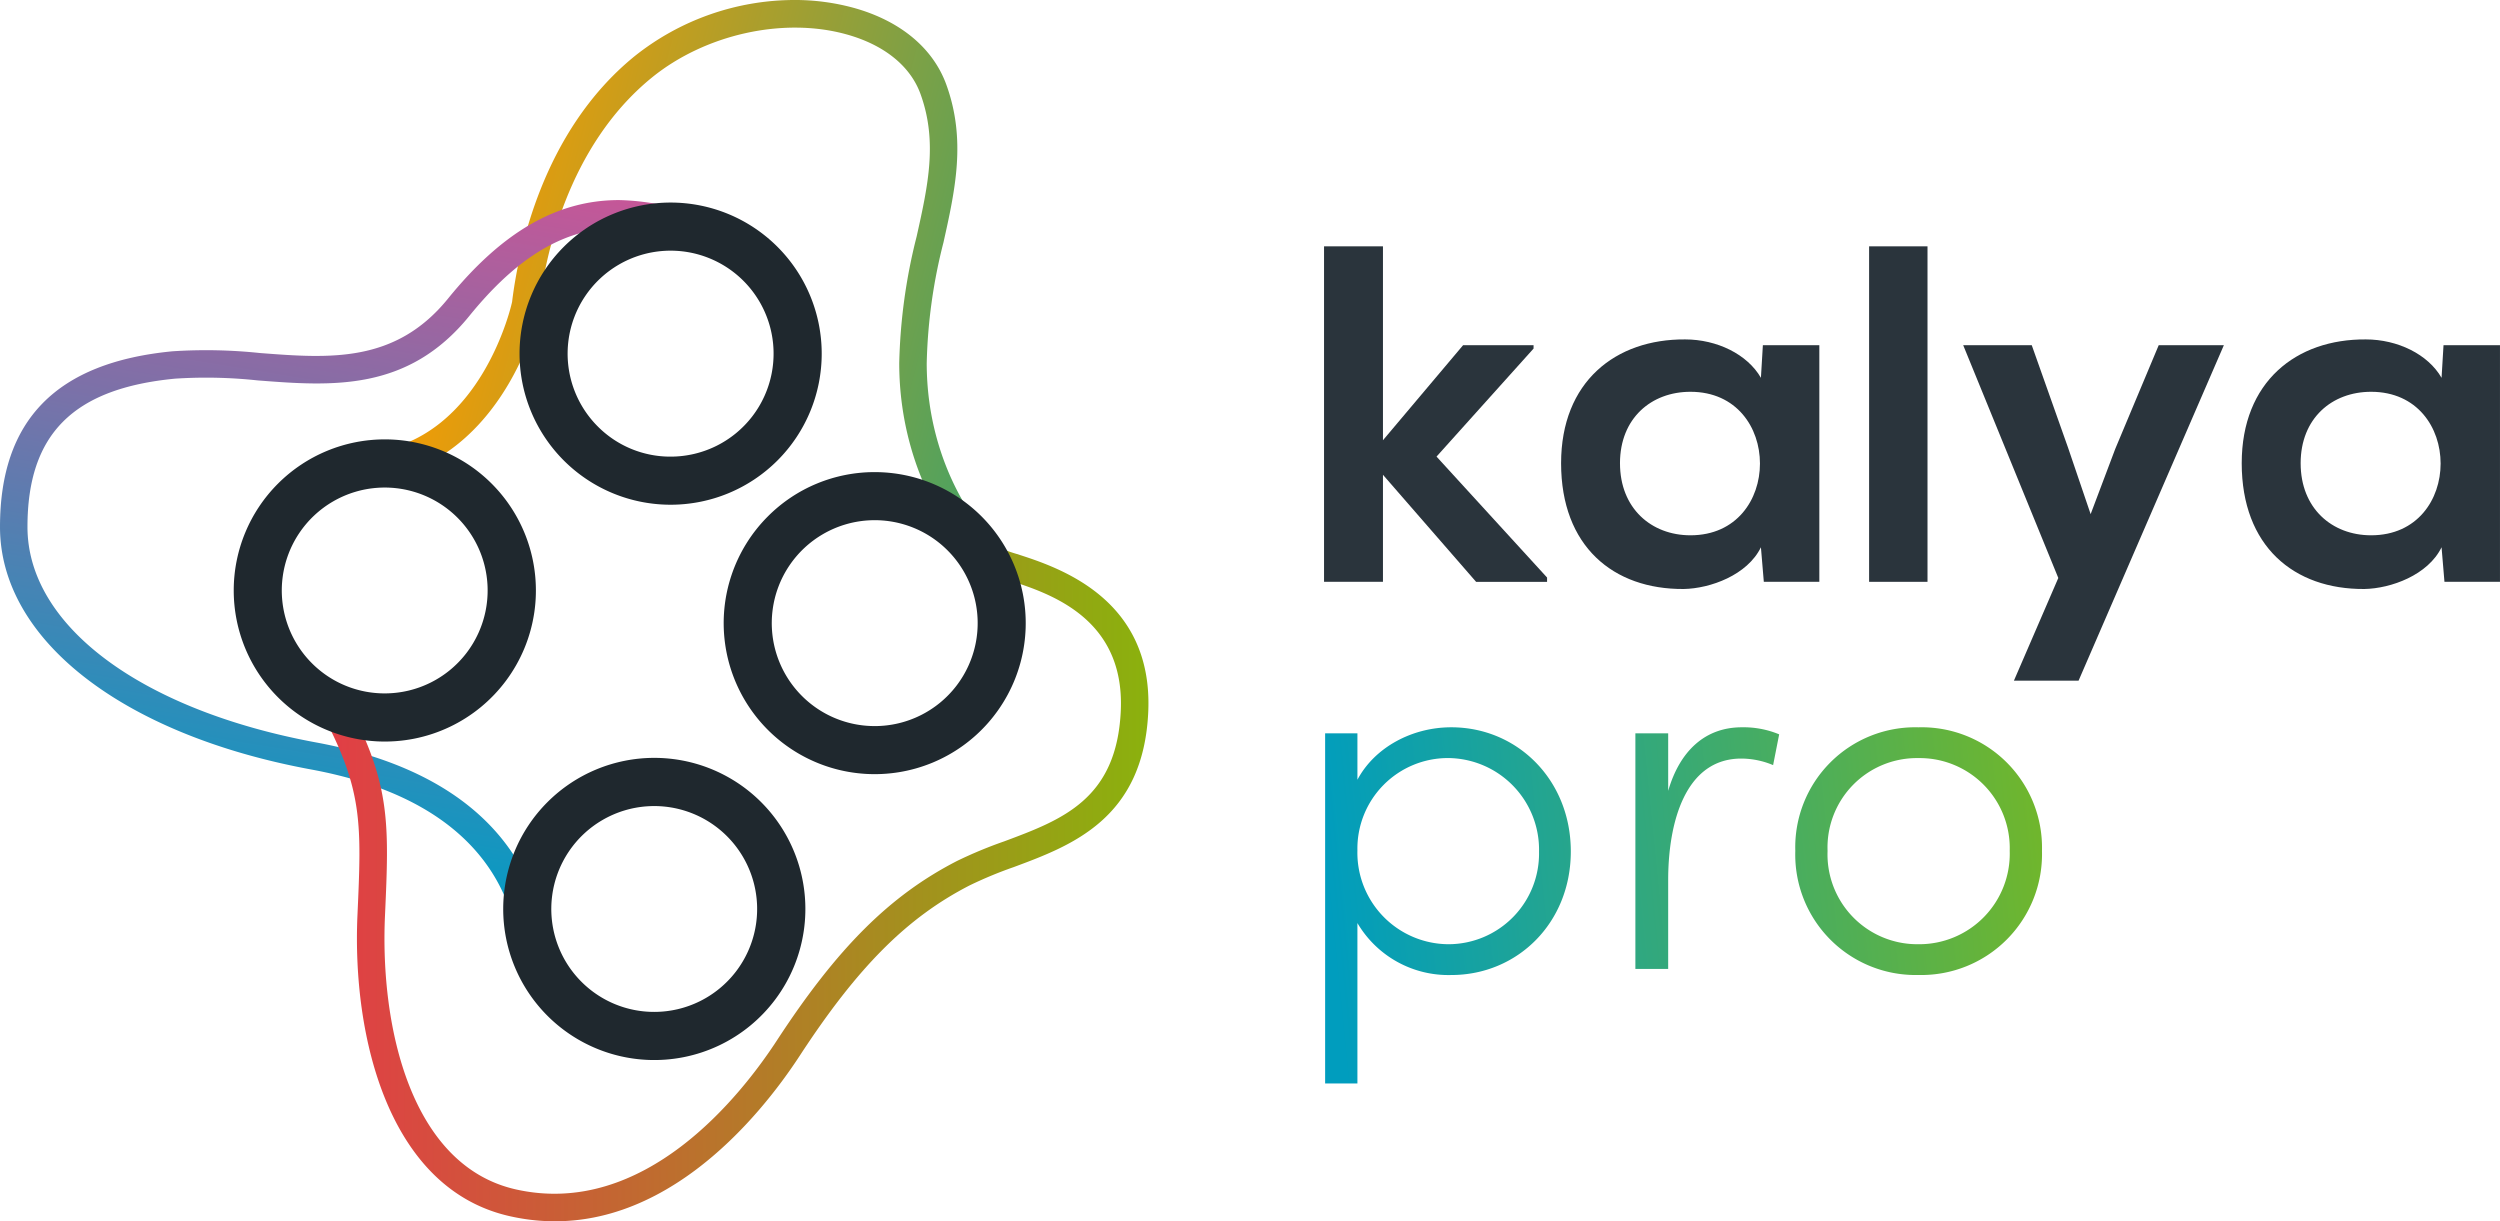
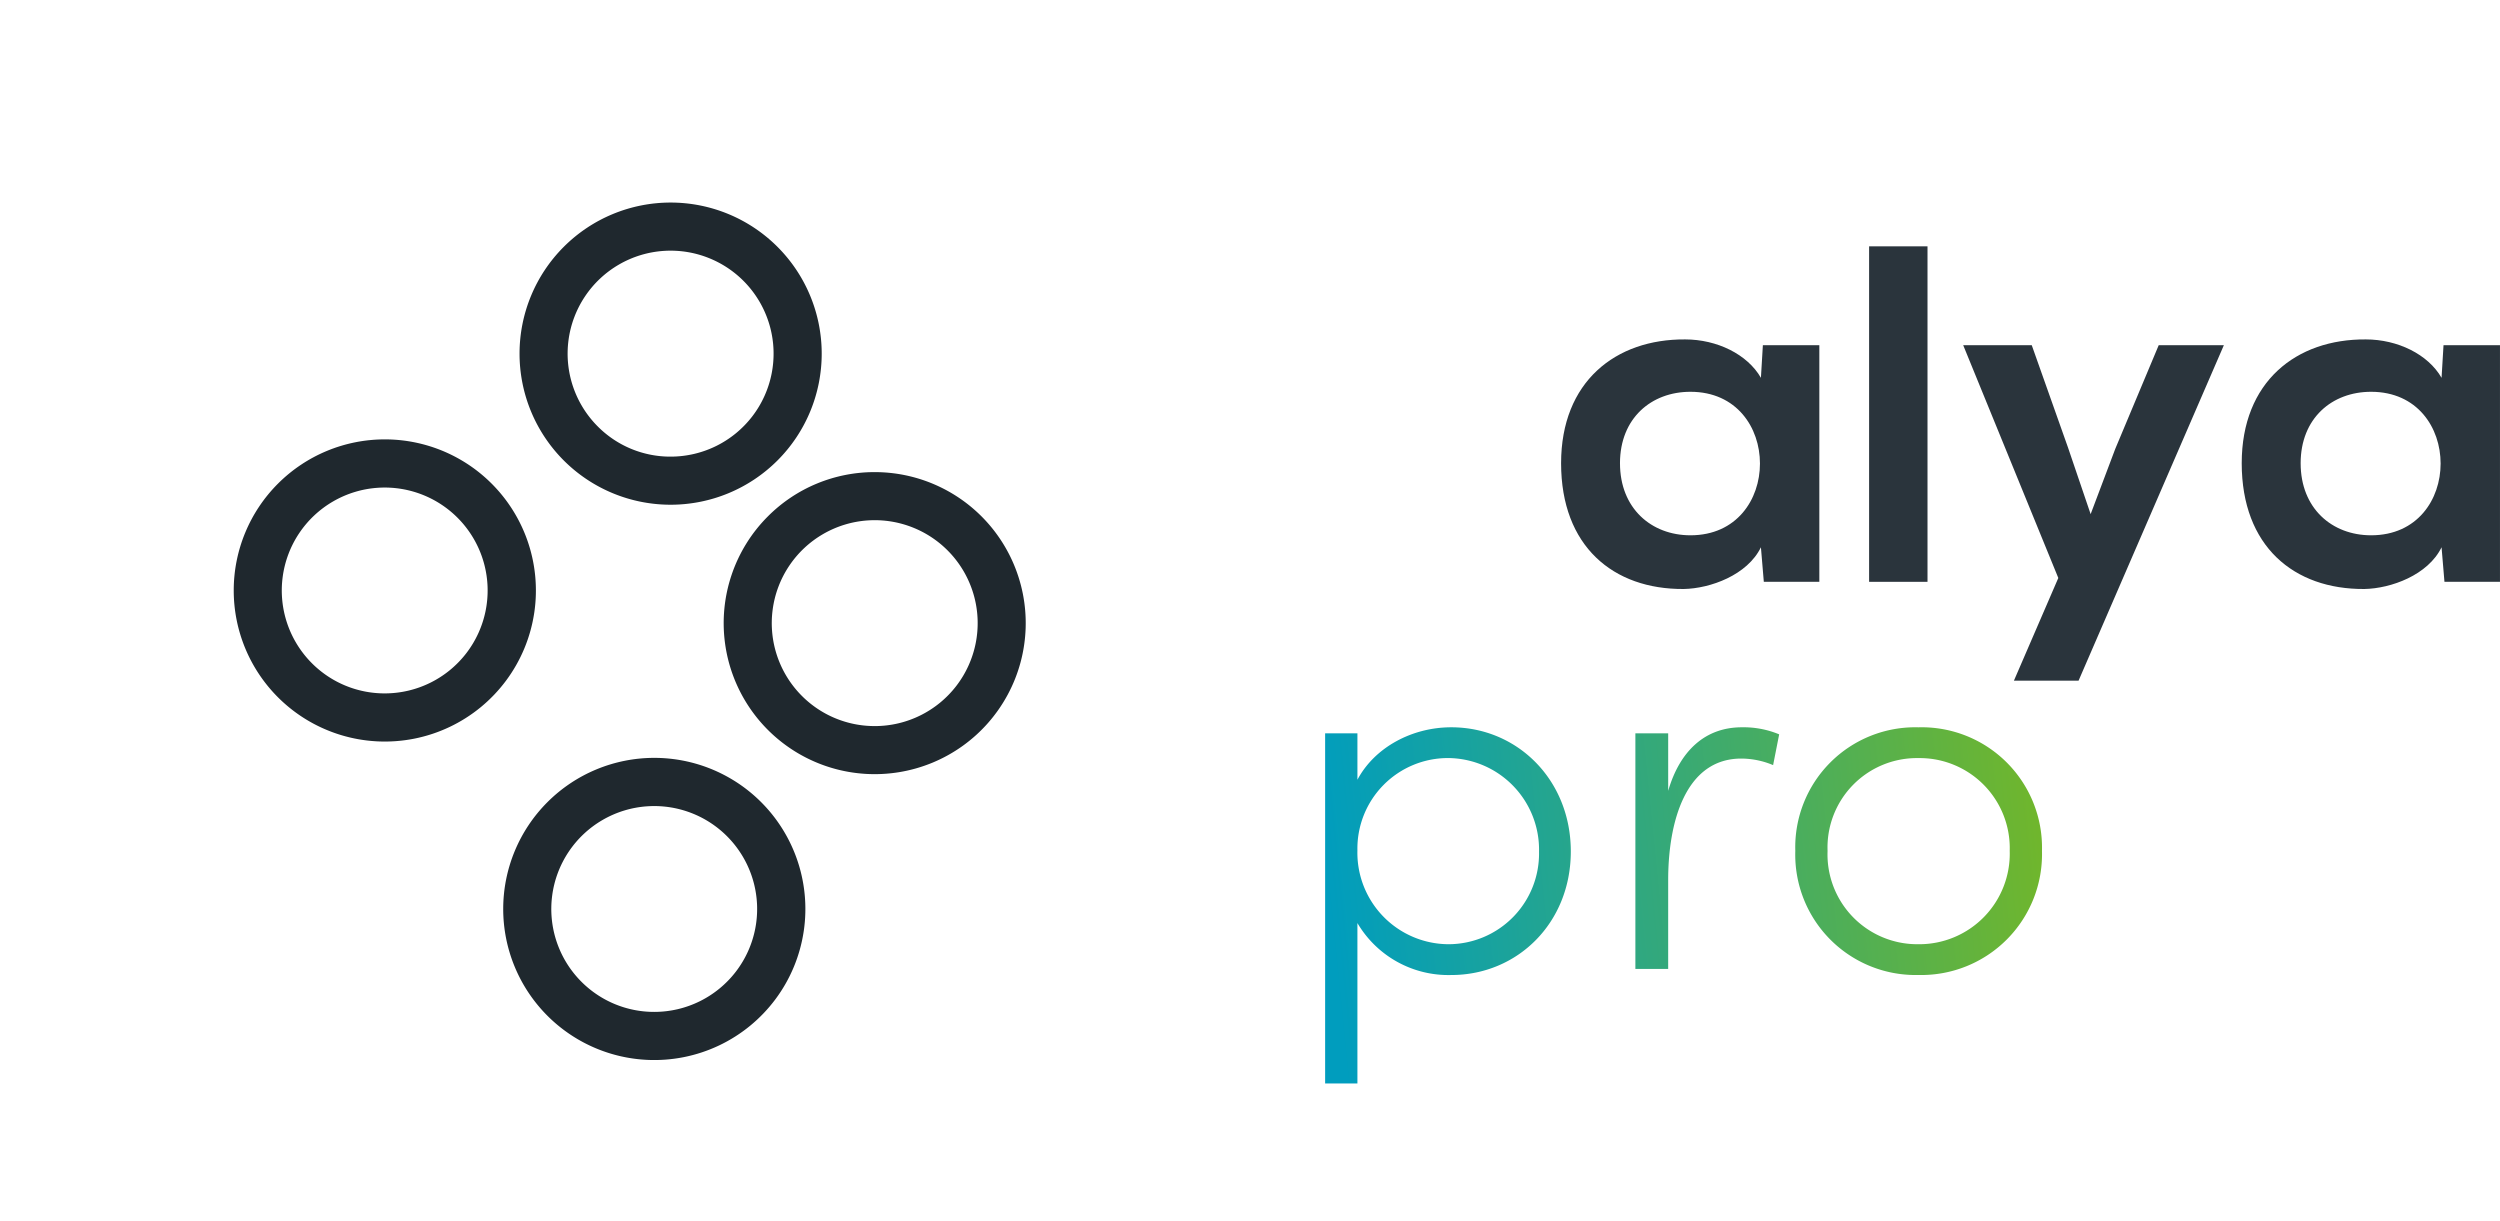
<svg xmlns="http://www.w3.org/2000/svg" width="305.491" height="149.237" viewBox="0 0 305.491 149.237">
  <defs>
    <linearGradient id="linear-gradient" y1="0.359" x2="1" y2="0.309" gradientUnits="objectBoundingBox">
      <stop offset="0" stop-color="#009dbe" />
      <stop offset="1" stop-color="#70b62c" />
      <stop offset="1" stop-color="#70777c" />
    </linearGradient>
    <linearGradient id="linear-gradient-2" x1="-0.072" y1="0.414" x2="0.916" y2="0.645" gradientUnits="objectBoundingBox">
      <stop offset="0" stop-color="#44a365" />
      <stop offset="1" stop-color="#fb9b00" />
    </linearGradient>
    <linearGradient id="linear-gradient-3" x1="0.455" y1="1.053" x2="0.617" y2="0.052" gradientUnits="objectBoundingBox">
      <stop offset="0" stop-color="#c45798" />
      <stop offset="1" stop-color="#009dc4" />
    </linearGradient>
    <linearGradient id="linear-gradient-4" y1="0.5" x2="1" y2="0.5" gradientUnits="objectBoundingBox">
      <stop offset="0" stop-color="#8ab20d" />
      <stop offset="1" stop-color="#e23d46" />
    </linearGradient>
  </defs>
  <g id="Logo" transform="translate(-103 -625.032)">
    <g id="Groupe_364" data-name="Groupe 364" transform="translate(264.796 655.134)">
      <g id="Groupe_219" data-name="Groupe 219" transform="translate(0)">
-         <path id="Tracé_301" data-name="Tracé 301" d="M2417.1,163.348v23.693l9.791-11.612h8.612v.411l-11.857,13.2,13.508,14.78v.527h-8.671L2417.1,191.263v13.079h-7.2V163.348Z" transform="translate(-2409.903 -163.348)" fill="#2a343c" />
        <path id="Tracé_302" data-name="Tracé 302" d="M2461.113,174.543h6.9v28.913h-6.784l-.354-4.223c-1.651,3.4-6.193,5.044-9.437,5.1-8.611.057-14.981-5.221-14.981-15.367,0-9.97,6.664-15.19,15.158-15.131,3.893,0,7.609,1.818,9.26,4.693Zm-17.459,14.427c0,5.514,3.833,8.8,8.611,8.8,11.324,0,11.324-17.535,0-17.535C2447.486,180.232,2443.653,183.458,2443.653,188.97Z" transform="translate(-2407.493 -162.461)" fill="#2a343c" />
        <path id="Tracé_303" data-name="Tracé 303" d="M2478.1,163.348v40.995h-7.136V163.348Z" transform="translate(-2404.362 -163.348)" fill="#2a343c" />
        <path id="Tracé_304" data-name="Tracé 304" d="M2513.356,174.488,2495.6,215.483h-7.9l5.426-12.551-11.621-28.444h8.376l4.425,12.491,2.771,8.152,3.008-7.975,5.31-12.668Z" transform="translate(-2403.404 -162.407)" fill="#2a343c" />
        <path id="Tracé_305" data-name="Tracé 305" d="M2537.366,174.543h6.9v28.913h-6.785l-.354-4.223c-1.651,3.4-6.192,5.044-9.437,5.1-8.612.057-14.983-5.221-14.983-15.367,0-9.97,6.665-15.19,15.16-15.131,3.893,0,7.608,1.818,9.26,4.693Zm-17.458,14.427c0,5.514,3.833,8.8,8.61,8.8,11.325,0,11.325-17.535,0-17.535C2523.741,180.232,2519.907,183.458,2519.907,188.97Z" transform="translate(-2400.573 -162.461)" fill="#2a343c" />
      </g>
      <path id="Tracé_358" data-name="Tracé 358" d="M19.652-25.387c-4.808,0-9.37,2.466-11.466,6.411v-5.671H4.24V18.135H8.185v-19.6a12.9,12.9,0,0,0,11.466,6.35c8.076,0,14.61-6.35,14.61-15.1S27.727-25.387,19.652-25.387ZM19.343,1.121A11.182,11.182,0,0,1,8.185-10.345,11.065,11.065,0,0,1,19.343-21.627,11.2,11.2,0,0,1,30.378-10.16,11.079,11.079,0,0,1,19.343,1.121ZM55.16-25.387c-4.5,0-7.582,2.9-9,7.767v-7.028H42.152V4.141h4.007V-6.708c0-7.089,2.1-14.857,8.939-14.857a10.138,10.138,0,0,1,3.884.8l.74-3.76A11.36,11.36,0,0,0,55.16-25.387ZM76.736,4.881a14.759,14.759,0,0,0,15.1-15.165,14.707,14.707,0,0,0-15.1-15.1,14.658,14.658,0,0,0-15.042,15.1A14.709,14.709,0,0,0,76.736,4.881Zm0-3.76a10.973,10.973,0,0,1-11.1-11.4,10.921,10.921,0,0,1,11.1-11.343A11.006,11.006,0,0,1,87.894-10.284,11.059,11.059,0,0,1,76.736,1.121Z" transform="translate(-4.11 84.157)" fill="url(#linear-gradient)" />
    </g>
    <g id="Groupe_363" data-name="Groupe 363" transform="translate(243.336 774.269) rotate(180)">
-       <path id="Tracé_359" data-name="Tracé 359" d="M25.354,69.923a27.28,27.28,0,0,1-7.269-.959c-5.682-1.575-9.706-4.912-11.328-9.4C4.321,52.828,5.676,46.741,7.11,40.3A64.978,64.978,0,0,0,9.158,25.553C9.158,12.487,2.02,4.091,0,2.878L1.728,0C4.494,1.657,12.517,11.167,12.517,25.553a68.677,68.677,0,0,1-2.128,15.474c-1.384,6.213-2.579,11.58-.474,17.4,1.241,3.434,4.462,6.028,9.066,7.3,7.709,2.136,17.269,0,23.783-5.3C53.125,51.983,55.8,38.278,56.474,32.778c.406-3.271,5.439-19.511,19.959-21.415l.437,3.33C63.459,16.451,59.846,32.877,59.824,33.04c-.737,6.049-3.63,20.774-14.937,29.987A31.41,31.41,0,0,1,25.354,69.923Z" transform="translate(17.936 79.315)" fill="url(#linear-gradient-2)" />
-       <path id="Tracé_360" data-name="Tracé 360" d="M11.87,89.358A29.506,29.506,0,0,1,0,86.555l1.352-3.073c11.4,5.014,20.015,2.541,28.794-8.277,7.541-9.3,16.859-8.582,25.877-7.882a58.917,58.917,0,0,0,10.074.215c12.482-1.2,18.047-6.791,18.047-18.122,0-12.038-13.838-22.372-35.253-26.33-19.8-3.657-25.989-14.2-27.7-22.4L24.48,0c1.5,7.194,7.056,16.463,25.02,19.783,23.084,4.267,38,15.9,38,29.633,0,13.079-6.9,20.1-21.084,21.465a62.7,62.7,0,0,1-10.653-.21c-8.525-.66-16.577-1.28-23.01,6.65C26.186,85.415,19.472,89.358,11.87,89.358Z" transform="translate(52.835 35.43)" fill="url(#linear-gradient-3)" />
-       <path id="Tracé_361" data-name="Tracé 361" d="M17.936,82.193a15.993,15.993,0,0,0-1.79-.633C11.135,79.956-.6,76.2.024,62.249.61,49.183,9.394,45.912,16.453,43.284a50.359,50.359,0,0,0,5.41-2.245C29.518,37.1,35.528,31.074,42.611,20.23,47.336,12.994,60.244-3.4,78.057.627c14.789,3.342,19.261,21.885,18.6,36.75-.494,11.049-.677,15.15,4.1,24.281l-2.974,1.558c-5.2-9.933-4.994-14.609-4.49-25.905C93.906,23.657,90.084,6.788,77.317,3.9,61.559.348,49.766,15.419,45.423,22.067,37.994,33.438,31.615,39.8,23.4,44.026a53.566,53.566,0,0,1-5.775,2.4C10.548,49.067,3.866,51.554,3.379,62.4c-.509,11.387,8.792,14.362,13.79,15.961a12.7,12.7,0,0,1,2.5.954Z" transform="translate(0 0)" fill="url(#linear-gradient-4)" />
      <path id="Tracé_362" data-name="Tracé 362" d="M18.461,36.916A18.462,18.462,0,1,1,31.517,5.4h0A18.463,18.463,0,0,1,18.461,36.916Zm0-31.042a12.576,12.576,0,1,0,8.9,3.681h0A12.546,12.546,0,0,0,18.461,5.874Z" transform="translate(41.922 19.712)" fill="#1f282e" />
      <path id="Tracé_363" data-name="Tracé 363" d="M18.453,36.907a18.454,18.454,0,1,1,13.054-5.4A18.4,18.4,0,0,1,18.453,36.907Zm0-31.034a12.58,12.58,0,1,0,8.9,3.681A12.552,12.552,0,0,0,18.453,5.874Z" transform="translate(14.987 54.639)" fill="#1f282e" />
      <path id="Tracé_364" data-name="Tracé 364" d="M18.453,36.915A18.462,18.462,0,1,1,31.508,5.4h0A18.462,18.462,0,0,1,18.453,36.915Zm0-31.04a12.577,12.577,0,1,0,8.9,3.679A12.548,12.548,0,0,0,18.453,5.875Z" transform="translate(74.861 58.631)" fill="#1f282e" />
      <path id="Tracé_365" data-name="Tracé 365" d="M18.463,36.924A18.463,18.463,0,0,1,5.407,5.407a18.464,18.464,0,0,1,26.11,0h0A18.463,18.463,0,0,1,18.463,36.924Zm0-31.047a12.584,12.584,0,1,0,8.9,3.686h0A12.5,12.5,0,0,0,18.463,5.877Z" transform="translate(39.926 87.561)" fill="#1f282e" />
    </g>
  </g>
</svg>